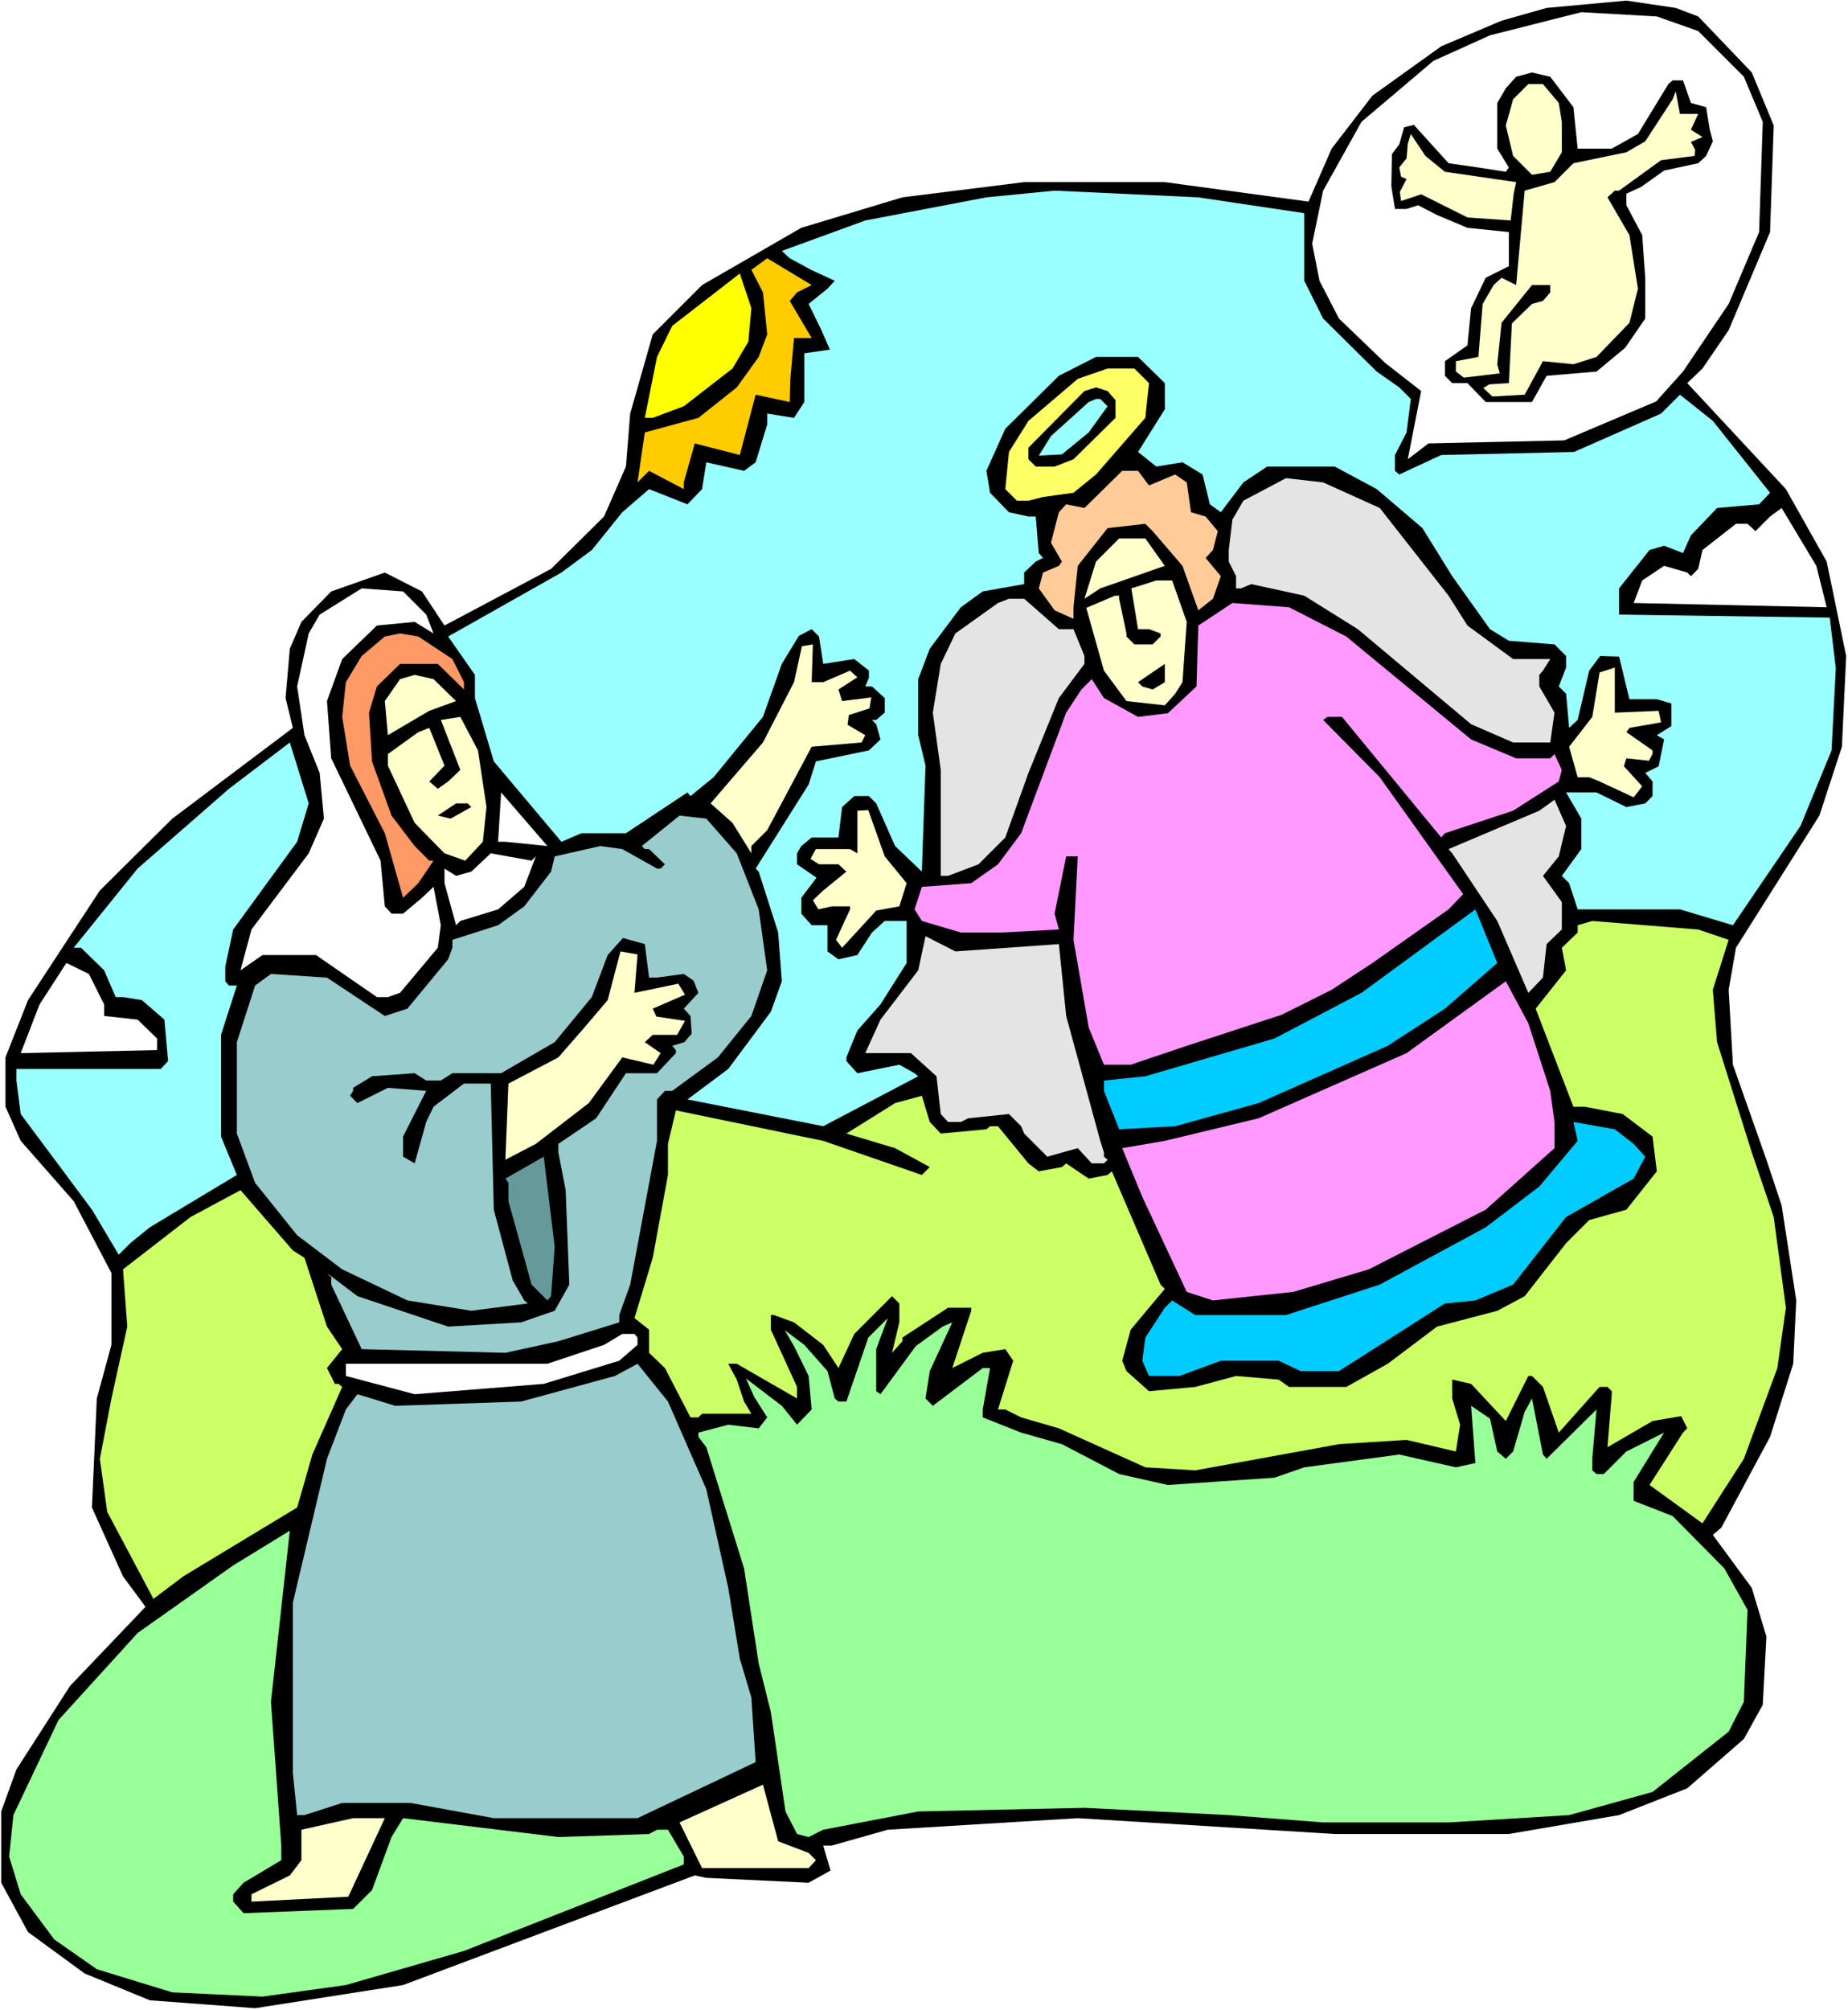
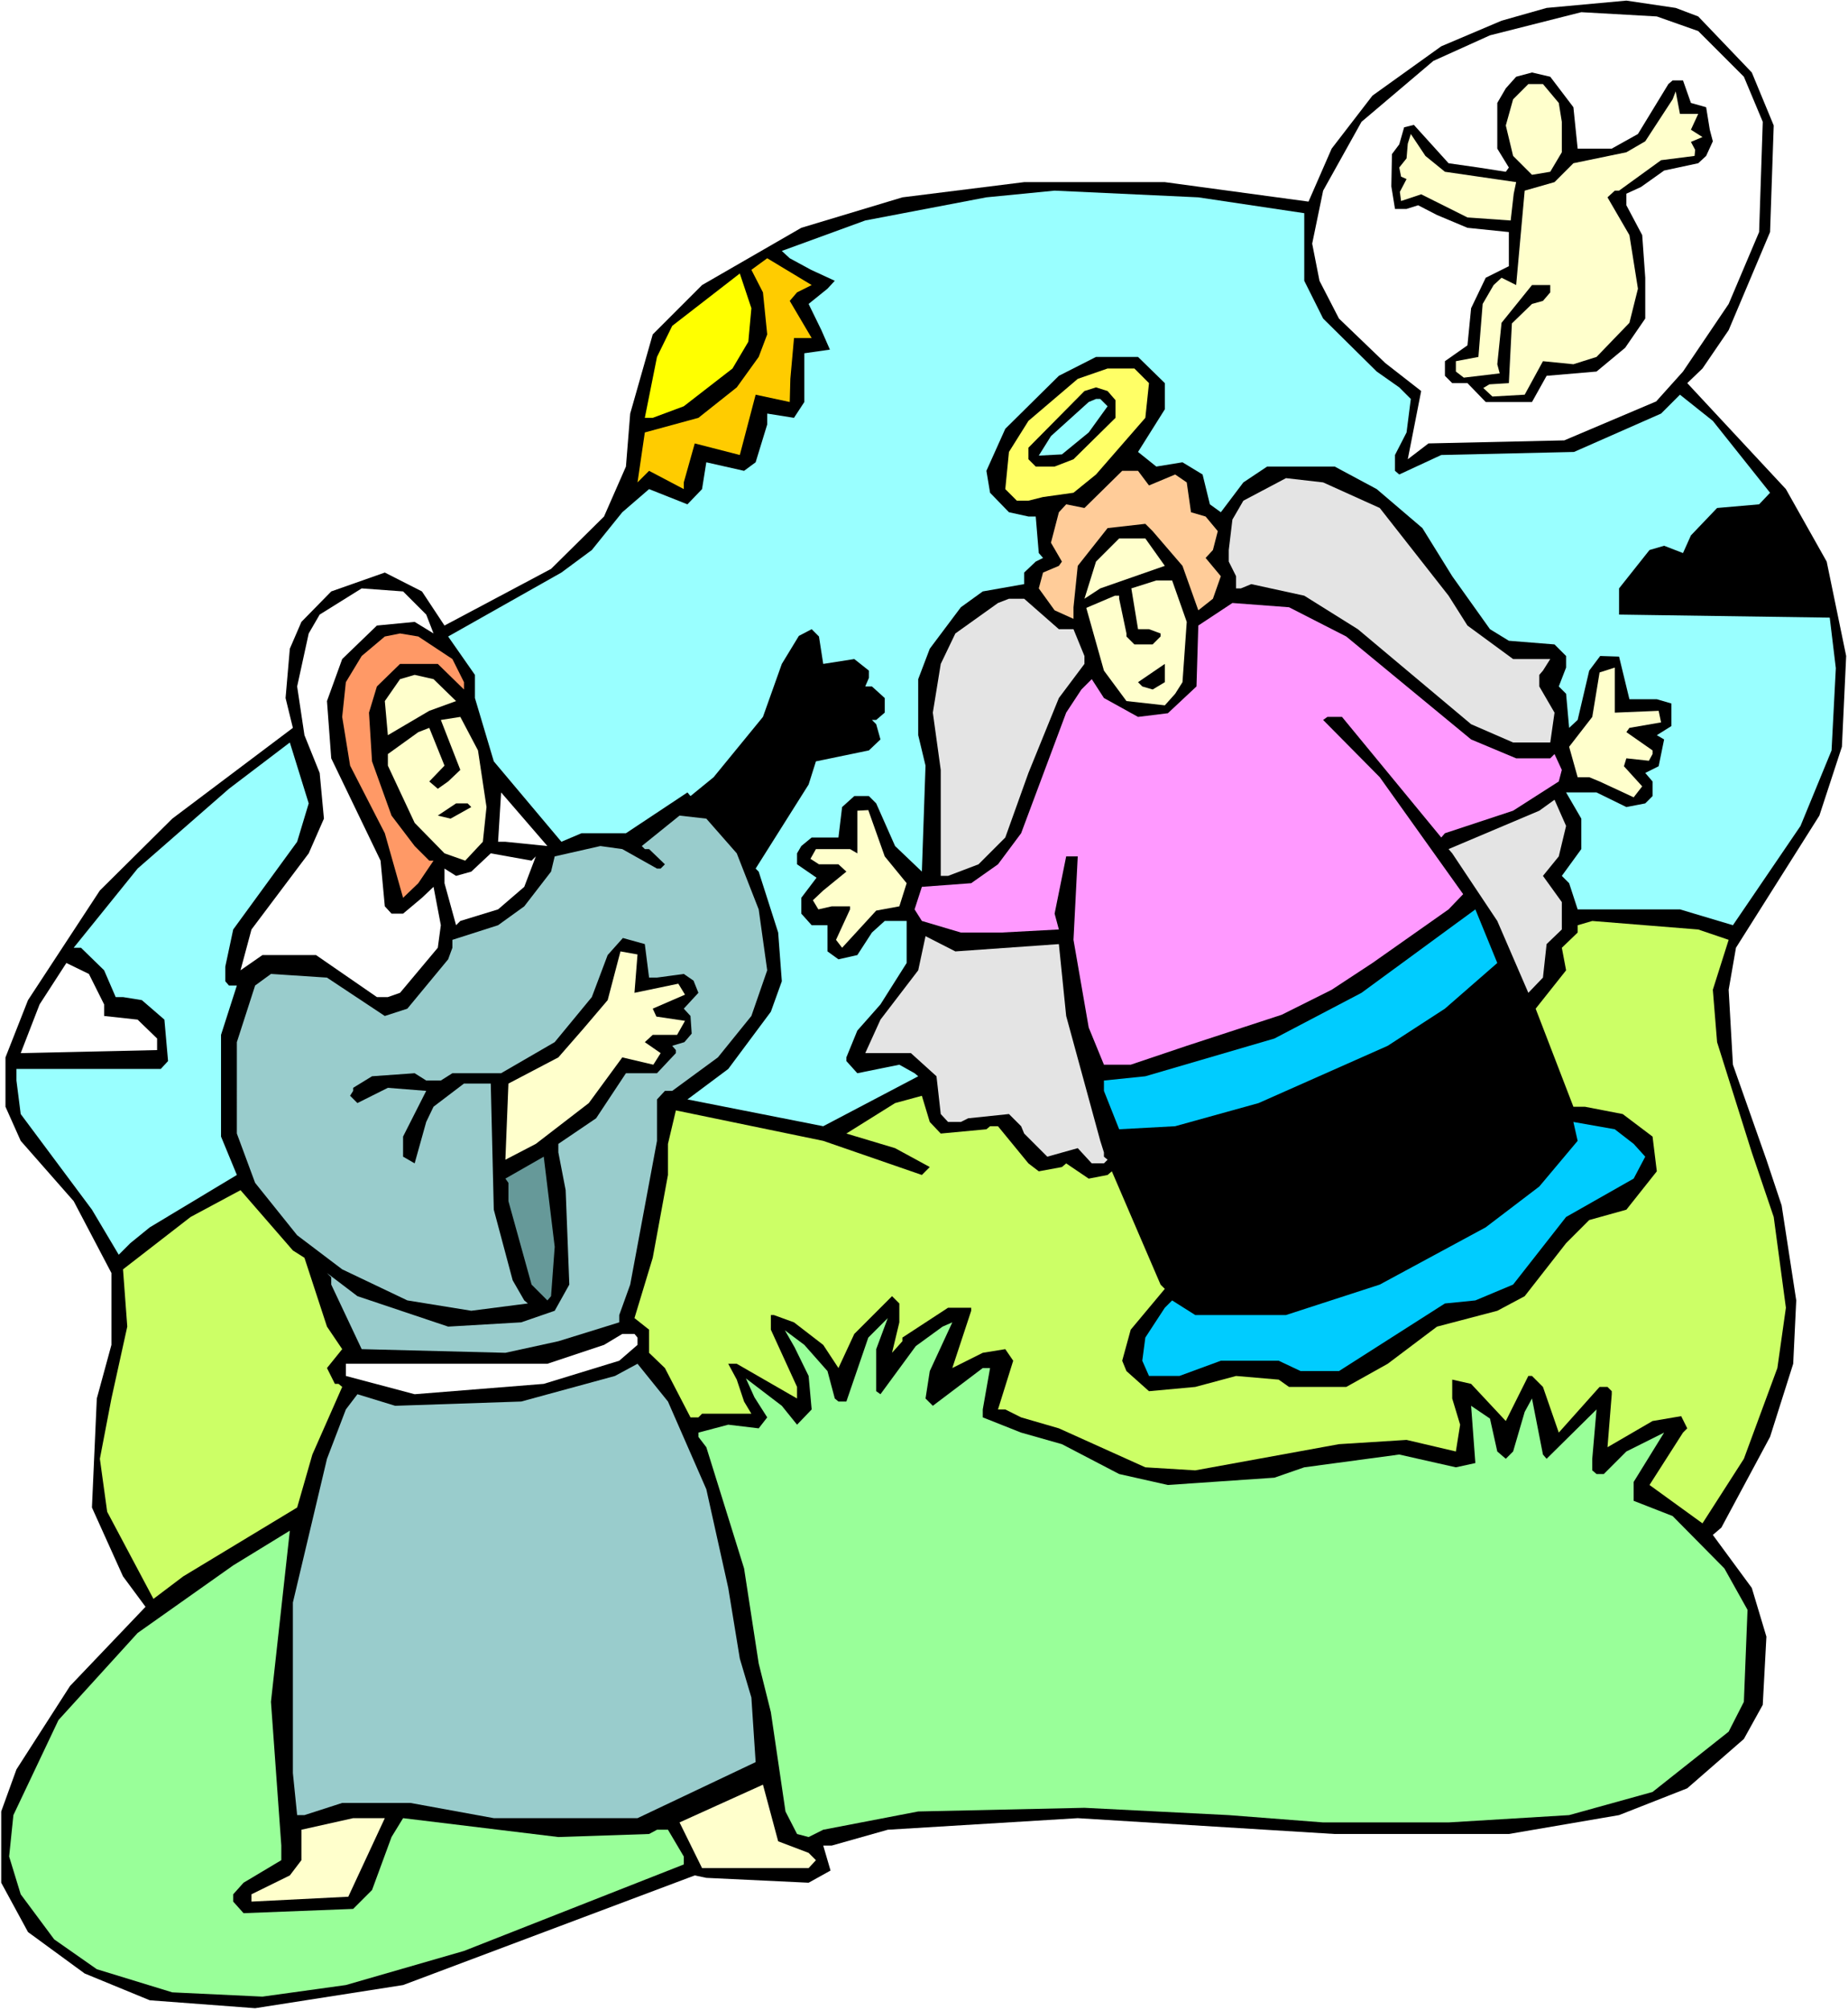
<svg xmlns="http://www.w3.org/2000/svg" xmlns:ns1="http://sodipodi.sourceforge.net/DTD/sodipodi-0.dtd" xmlns:ns2="http://www.inkscape.org/namespaces/inkscape" version="1.0" width="129.766mm" height="141.083mm" id="svg49" ns1:docname="Mary &amp; Angel.wmf">
  <rect width="100%" height="100%" fill="#333333" stroke="none" />
  <ns1:namedview id="namedview49" pagecolor="#ffffff" bordercolor="#000000" borderopacity="0.25" ns2:showpageshadow="2" ns2:pageopacity="0.0" ns2:pagecheckerboard="0" ns2:deskcolor="#d1d1d1" ns2:document-units="mm" />
  <defs id="defs1">
    <pattern id="WMFhbasepattern" patternUnits="userSpaceOnUse" width="6" height="6" x="0" y="0" />
  </defs>
  <path style="fill:#ffffff;fill-opacity:1;fill-rule:evenodd;stroke:none" d="M 0,533.228 H 490.455 V 0 H 0 Z" id="path1" />
  <path style="fill:#000000;fill-opacity:1;fill-rule:evenodd;stroke:none" d="m 450.702,4.363 14.221,14.866 5.818,14.058 -0.97,28.277 -10.989,26.015 -6.949,10.18 -4.04,3.878 26.179,28.116 10.827,19.229 5.171,25.046 -1.131,24.076 -5.979,18.259 -22.139,35.064 -1.939,11.149 1.131,19.875 8.888,25.207 4.04,12.119 3.878,25.207 -0.808,16.805 -6.141,19.39 -12.928,24.076 -2.262,1.939 10.342,14.058 3.878,12.927 -0.97,18.097 -5.01,9.049 -15.029,13.088 -18.099,7.11 -29.25,5.009 H 354.227 l -68.195,-4.201 -50.419,3.07 -14.867,4.201 h -2.262 l 1.939,6.625 -5.818,3.232 -27.149,-1.293 -3.07,-0.646 -77.406,29.085 -39.269,6.14 -27.957,-2.101 -17.291,-7.11 L 7.434,512.545 0.323,499.457 v -18.905 l 4.04,-11.149 14.221,-22.137 20.038,-21.006 -5.979,-8.079 -8.242,-18.259 1.293,-28.924 3.878,-14.219 V 337.711 L 19.554,318.644 5.494,302.647 1.454,293.598 V 280.51 l 5.979,-15.189 19.069,-29.085 19.23,-19.067 31.997,-24.076 -1.939,-7.918 1.131,-13.088 3.07,-7.11 7.918,-8.079 14.221,-5.009 9.858,5.009 5.979,9.049 28.28,-15.027 14.059,-13.896 5.818,-13.25 1.131,-14.058 5.979,-21.006 13.09,-13.088 26.341,-15.189 26.826,-8.079 32.32,-4.04 h 37.33 L 347.278,53.484 353.419,39.427 364.246,25.369 382.507,12.28 398.505,5.494 410.464,2.101 431.633,0.162 444.723,2.101 Z" id="path2" />
  <path style="fill:#ffffff;fill-opacity:1;fill-rule:evenodd;stroke:none" d="m 450.702,8.241 12.12,12.119 5.01,11.957 -0.97,29.247 -8.08,19.067 -12.12,17.936 -7.11,7.918 -24.402,10.341 -36.037,0.808 -5.494,4.201 3.555,-18.097 -9.534,-7.433 -12.282,-11.796 -5.171,-10.018 -1.939,-9.857 2.909,-14.058 10.181,-18.259 19.069,-16.158 15.029,-6.787 24.24,-6.14 20.038,1.131 z" id="path3" />
  <path style="fill:#000000;fill-opacity:1;fill-rule:evenodd;stroke:none" d="m 417.574,28.439 1.131,10.988 h 9.05 l 6.949,-3.878 8.08,-13.25 1.131,-0.97 h 2.747 l 2.101,5.979 4.04,1.131 0.97,5.979 0.808,3.07 -1.778,3.878 -2.101,1.939 -9.05,1.939 -6.141,4.363 -3.878,1.777 v 3.07 l 4.202,7.918 0.808,11.311 v 10.826 l -5.333,7.756 -7.595,6.302 -13.251,1.131 -3.878,6.948 h -12.282 l -4.848,-5.009 h -4.04 l -1.939,-1.939 v -3.878 l 5.979,-4.201 0.97,-9.857 3.878,-8.079 6.141,-3.07 v -9.049 l -10.989,-1.131 -8.08,-3.393 -5.01,-2.585 -3.07,0.97 h -3.07 l -0.97,-5.979 0.162,-8.564 1.939,-2.585 1.293,-4.524 2.586,-0.646 9.211,10.18 7.918,1.131 7.272,1.131 0.808,-1.131 -3.07,-5.009 V 27.308 l 2.262,-3.878 2.747,-3.07 4.202,-1.131 4.848,1.131 z" id="path4" />
  <path style="fill:#ffffcc;fill-opacity:1;fill-rule:evenodd;stroke:none" d="m 413.696,27.308 0.808,5.009 v 8.079 l -3.07,5.171 -4.848,0.808 -5.01,-5.009 -1.939,-8.079 1.939,-6.948 4.04,-4.04 h 3.878 z" id="path5" />
  <path style="fill:#ffffcc;fill-opacity:1;fill-rule:evenodd;stroke:none" d="m 450.702,30.216 -1.939,4.201 3.07,1.939 -3.07,1.293 1.131,2.101 -0.162,1.616 -8.888,1.131 -11.15,8.079 h -1.131 l -1.939,1.777 5.818,10.018 2.262,14.219 -2.262,9.049 -8.726,9.049 -6.141,1.939 -8.08,-0.808 -4.848,8.887 -8.565,0.485 -2.424,-2.262 1.616,-0.97 5.171,-0.323 0.808,-15.835 5.333,-5.171 2.909,-0.808 1.939,-2.262 v -1.939 h -4.848 l -8.08,10.018 -1.131,10.988 0.646,2.424 -9.534,1.131 -2.101,-1.616 v -2.747 l 5.979,-1.131 1.131,-14.058 2.909,-5.009 2.101,-1.939 3.878,1.939 2.262,-25.046 7.918,-2.262 5.01,-5.009 14.059,-2.909 5.01,-2.909 7.272,-11.149 0.808,-2.101 1.131,5.979 z" id="path6" />
  <path style="fill:#ffffcc;fill-opacity:1;fill-rule:evenodd;stroke:none" d="m 383.476,45.567 18.907,2.747 -0.646,3.07 -0.808,7.11 -11.474,-0.808 -12.282,-6.14 -5.333,1.777 -0.323,-2.424 1.778,-3.393 -1.454,-0.646 -0.485,-2.424 1.939,-2.424 0.323,-3.878 0.808,-2.585 3.878,5.817 z" id="path7" />
  <path style="fill:#99ffff;fill-opacity:1;fill-rule:evenodd;stroke:none" d="m 346.147,56.554 v 17.936 l 5.01,10.018 14.221,14.058 5.979,4.201 3.07,3.07 -1.131,8.887 -3.07,5.979 v 4.201 l 1.131,0.97 11.15,-5.171 35.229,-0.808 23.109,-10.18 5.01,-5.009 8.726,6.948 15.19,19.067 -2.909,3.07 -11.15,0.97 -6.949,7.271 -2.101,4.686 -5.01,-1.939 -3.878,1.131 -8.08,10.18 v 6.948 l 55.914,0.808 1.616,13.411 -1.131,21.814 -8.242,20.036 -17.938,26.338 -14.059,-4.201 h -27.149 l -2.262,-6.948 -1.939,-1.939 5.171,-7.11 v -8.079 l -4.04,-6.948 h 8.08 l 7.918,3.878 5.01,-0.97 1.939,-1.939 v -3.878 l -1.939,-2.262 3.555,-1.777 1.454,-7.11 -1.939,-1.131 3.878,-2.424 v -5.979 l -3.878,-1.131 h -7.272 l -2.747,-11.311 -5.01,-0.162 -2.909,3.878 -3.07,13.088 -2.262,2.101 -0.808,-9.049 -1.939,-1.939 1.939,-5.009 v -3.07 l -3.07,-3.07 -12.12,-0.97 -5.01,-3.07 -10.019,-14.058 -7.918,-12.765 -12.12,-10.341 -11.15,-5.979 h -17.938 l -6.302,4.201 -5.979,7.918 -2.909,-2.101 -1.939,-7.918 -5.333,-3.232 -6.949,1.131 -4.848,-3.878 7.11,-11.311 v -6.948 l -7.11,-6.948 h -11.15 l -9.858,5.009 -14.221,14.058 -5.01,11.149 0.97,5.817 5.01,5.171 5.171,1.131 h 1.939 l 0.808,9.695 1.131,1.293 -1.939,0.97 -3.07,2.909 v 3.07 l -10.989,1.939 -5.818,4.201 -8.242,10.988 -3.07,8.079 v 14.866 l 1.939,8.079 -0.97,28.116 -7.11,-6.787 -5.01,-11.311 -1.939,-1.939 h -3.878 l -3.232,2.909 -0.97,8.079 h -7.11 l -2.747,2.262 -1.131,1.939 v 2.909 l 5.171,3.555 -4.04,5.332 v 4.201 l 2.747,3.07 h 4.202 v 6.948 l 2.909,2.101 5.01,-1.131 3.878,-5.979 3.394,-3.07 h 5.818 v 11.149 l -6.949,10.988 -6.141,6.948 -2.909,7.11 v 0.97 l 2.909,3.232 11.15,-2.262 4.04,2.262 0.97,0.808 -25.21,13.25 -36.037,-7.11 10.827,-8.079 11.312,-15.189 2.909,-8.079 -0.97,-12.927 -5.171,-16.158 -0.808,-0.808 14.059,-22.299 1.939,-6.14 14.059,-2.909 3.07,-2.909 -1.131,-4.04 -1.131,-1.131 h 1.131 l 2.262,-1.939 v -3.878 l -3.394,-3.07 h -1.778 l 0.97,-2.262 v -1.939 l -3.878,-3.07 -8.242,1.293 -1.131,-7.271 -1.939,-1.939 -3.394,1.777 -4.525,7.433 -5.01,14.058 -13.09,15.997 -6.141,5.009 -0.808,-0.97 -16.322,10.826 h -11.797 l -5.333,2.262 -17.938,-21.329 -5.01,-16.805 v -6.14 l -7.11,-10.18 30.058,-16.966 8.08,-5.979 8.08,-10.018 7.11,-6.14 10.181,4.04 3.878,-4.04 1.131,-7.11 10.019,2.262 3.07,-2.262 3.07,-10.018 v -2.909 l 7.11,1.131 2.747,-4.201 V 93.719 l 6.787,-0.97 -2.262,-5.171 -3.394,-6.948 5.01,-4.04 1.939,-2.101 -6.302,-2.909 -5.656,-3.07 -2.101,-1.939 22.139,-8.079 32.158,-6.14 18.099,-1.777 38.138,1.777 z" id="path8" />
  <path style="fill:#ffcc00;fill-opacity:1;fill-rule:evenodd;stroke:none" d="m 211.534,77.56 -1.939,2.262 5.818,9.857 h -4.686 l -0.97,10.826 -0.162,6.14 -9.05,-1.939 -4.202,15.997 -11.958,-3.07 -2.909,10.341 v 1.777 l -9.211,-4.848 -3.07,3.07 1.939,-13.25 14.221,-3.878 10.181,-8.079 5.818,-8.079 2.262,-5.979 -1.131,-11.149 -3.07,-5.979 4.202,-3.07 11.797,7.11 z" id="path9" />
  <path style="fill:#ffff00;fill-opacity:1;fill-rule:evenodd;stroke:none" d="m 198.606,90.649 -4.202,7.11 -12.928,10.018 -8.242,3.07 h -2.101 l 3.232,-16.158 4.04,-8.241 17.938,-13.896 3.07,9.21 z" id="path10" />
  <path style="fill:#ffff66;fill-opacity:1;fill-rule:evenodd;stroke:none" d="m 304.939,101.636 -0.97,9.21 -13.09,15.027 -5.979,4.848 -8.08,1.131 -3.878,0.97 h -3.07 l -3.07,-3.07 0.97,-9.857 5.171,-8.241 13.09,-11.149 7.918,-2.747 h 7.11 z" id="path11" />
  <path style="fill:#000000;fill-opacity:1;fill-rule:evenodd;stroke:none" d="m 296.051,106.161 v 4.686 l -11.15,10.988 -5.01,1.939 h -5.01 l -1.939,-1.939 v -3.07 l 14.867,-15.027 3.07,-0.97 3.07,0.97 z" id="path12" />
  <path style="fill:#99ffff;fill-opacity:1;fill-rule:evenodd;stroke:none" d="m 293.95,107.777 -5.01,6.948 -7.11,5.817 -6.141,0.323 3.232,-5.171 10.019,-9.049 1.939,-0.808 h 1.131 z" id="path13" />
  <path style="fill:#ffcc99;fill-opacity:1;fill-rule:evenodd;stroke:none" d="m 304.939,128.783 6.949,-2.909 3.07,2.101 1.131,7.918 3.878,1.131 3.232,3.878 -1.293,5.009 -1.939,2.101 4.04,4.848 -2.101,5.979 -3.878,3.07 -4.202,-11.796 -7.918,-9.21 -1.939,-1.939 -10.019,1.131 -7.918,10.018 -1.131,10.988 v 3.07 l -5.01,-2.262 -4.202,-5.817 1.131,-4.201 4.202,-1.777 0.808,-1.131 -2.909,-5.009 2.101,-8.079 1.939,-2.101 4.848,0.97 10.019,-9.857 h 4.202 z" id="path14" />
  <path style="fill:#e4e4e4;fill-opacity:1;fill-rule:evenodd;stroke:none" d="m 366.185,134.761 18.261,23.268 5.01,7.918 12.12,8.887 h 9.858 l -1.939,3.07 -0.97,1.131 v 3.07 l 4.04,6.948 -1.131,7.918 h -9.858 l -11.15,-4.848 -30.058,-25.207 -14.221,-8.887 -14.059,-3.07 -2.747,1.131 h -1.293 v -3.232 l -1.939,-3.878 v -3.07 l 0.97,-8.079 2.909,-5.009 11.312,-5.979 9.858,1.131 z" id="path15" />
-   <path style="fill:#ffffff;fill-opacity:1;fill-rule:evenodd;stroke:none" d="m 484.799,161.099 -51.227,-1.131 2.262,-5.979 5.818,-3.878 6.141,1.777 0.97,0.97 1.939,-1.939 1.131,-5.009 8.888,-6.948 h 3.07 l 2.101,1.939 3.878,-3.878 3.07,-2.262 9.211,15.351 z" id="path16" />
  <path style="fill:#ffffcc;fill-opacity:1;fill-rule:evenodd;stroke:none" d="m 309.14,150.112 -17.13,5.979 -4.202,2.747 3.07,-9.857 6.141,-6.14 h 6.949 z" id="path17" />
  <path style="fill:#ffffcc;fill-opacity:1;fill-rule:evenodd;stroke:none" d="m 314.958,164.977 -1.131,15.997 -1.939,3.07 -2.747,3.07 -10.181,-1.131 -5.979,-8.079 -4.686,-16.643 7.595,-3.232 h 1.131 v 0.808 l 1.939,9.21 v 0.808 l 2.101,2.101 h 4.848 l 2.101,-2.101 v -0.808 l -3.07,-1.131 h -2.909 l -1.778,-10.826 6.626,-2.101 h 4.202 z" id="path18" />
  <path style="fill:#ffffff;fill-opacity:1;fill-rule:evenodd;stroke:none" d="m 113.12,163.038 1.939,5.009 -5.01,-3.07 -10.019,0.97 -9.211,8.887 -4.04,11.149 1.131,15.189 13.09,27.146 1.131,12.119 1.778,1.939 h 3.07 l 5.01,-4.201 3.07,-2.909 1.939,10.18 -0.808,5.979 -10.019,11.957 -3.232,1.131 h -2.909 L 83.87,253.364 H 69.65 l -5.818,4.04 2.909,-10.826 15.19,-20.198 4.04,-9.21 -1.131,-12.119 -4.04,-10.018 -1.939,-12.927 3.07,-14.058 2.909,-5.009 11.15,-6.948 10.989,0.808 z" id="path19" />
  <path style="fill:#e4e4e4;fill-opacity:1;fill-rule:evenodd;stroke:none" d="m 281.022,166.916 h 3.878 l 2.909,7.11 v 2.101 l -6.787,9.049 -8.08,19.875 -6.141,17.128 -7.11,7.11 -8.08,3.07 h -1.939 v -28.116 l -2.101,-15.189 2.101,-12.927 3.878,-8.079 11.312,-8.079 2.909,-1.131 h 4.04 z" id="path20" />
  <path style="fill:#ff99ff;fill-opacity:1;fill-rule:evenodd;stroke:none" d="m 357.297,168.855 33.128,27.308 11.958,5.009 h 9.05 l 1.131,-1.131 1.939,4.201 -0.808,3.07 -12.12,7.756 -18.099,5.979 -0.97,1.131 -26.341,-31.994 h -3.878 l -1.131,0.808 15.029,15.189 22.139,31.024 -3.878,4.04 -20.2,14.219 -10.827,7.11 -13.251,6.625 -25.21,8.241 -14.867,5.009 h -7.11 l -4.04,-9.857 -4.04,-23.268 1.131,-22.137 h -3.07 l -3.07,15.189 1.131,4.201 -15.19,0.808 h -10.827 l -10.342,-3.07 -1.939,-3.07 1.939,-5.979 13.09,-0.97 7.11,-5.009 6.141,-8.241 11.958,-31.994 4.04,-6.14 2.747,-2.747 3.232,5.009 9.05,5.009 7.918,-0.97 7.595,-7.11 0.485,-16.158 9.05,-5.979 15.029,1.131 z" id="path21" />
  <path style="fill:#ff9966;fill-opacity:1;fill-rule:evenodd;stroke:none" d="m 120.069,174.834 3.07,6.14 v 1.939 l -6.949,-6.787 h -10.019 l -6.141,5.979 -2.101,6.948 0.808,12.927 5.171,14.381 6.141,8.079 3.878,3.878 h 1.131 l -4.04,5.979 -4.04,3.878 -4.848,-17.128 -9.211,-17.936 -2.101,-12.927 0.97,-9.21 4.202,-6.948 6.141,-5.171 4.04,-0.808 4.848,0.808 z" id="path22" />
-   <path style="fill:#ffffcc;fill-opacity:1;fill-rule:evenodd;stroke:none" d="m 218.483,180.974 7.11,-3.07 1.939,1.777 -5.01,3.232 0.97,3.07 7.757,-0.97 -0.485,2.909 -5.494,1.777 -0.323,2.585 4.686,2.747 -0.97,1.939 -13.251,1.131 -11.797,22.137 -4.202,4.201 v 1.939 l -5.01,-8.079 -5.818,-5.171 13.898,-16.158 8.242,-15.997 2.101,-9.533 2.909,-0.485 -0.323,10.018 z" id="path23" />
  <path style="fill:#000000;fill-opacity:1;fill-rule:evenodd;stroke:none" d="m 305.908,182.913 -2.747,-0.808 -1.131,-1.131 7.11,-4.848 v 4.848 z" id="path24" />
  <path style="fill:#ffffcc;fill-opacity:1;fill-rule:evenodd;stroke:none" d="m 440.198,188.569 0.646,3.07 -8.403,1.454 -0.808,1.131 6.949,4.848 v 0.97 l -0.97,1.777 -5.979,-0.646 -0.646,2.101 4.848,5.332 -2.262,2.909 -9.05,-4.201 -2.747,-1.131 h -3.07 l -2.262,-8.079 6.141,-7.918 1.939,-11.796 4.04,-1.293 v 11.957 z" id="path25" />
  <path style="fill:#ffffcc;fill-opacity:1;fill-rule:evenodd;stroke:none" d="m 121.038,185.983 -7.11,2.585 -10.989,6.463 -0.808,-9.049 4.04,-5.817 3.878,-1.131 5.01,1.131 z" id="path26" />
  <path style="fill:#ffffcc;fill-opacity:1;fill-rule:evenodd;stroke:none" d="m 129.118,214.099 -0.97,9.21 -4.686,5.009 -5.494,-1.939 -7.918,-8.079 -7.11,-15.189 v -3.07 l 8.08,-5.817 2.909,-1.131 4.04,10.018 -4.04,4.201 2.262,1.939 2.747,-1.939 3.232,-3.07 -5.171,-13.25 5.171,-0.808 4.686,8.887 z" id="path27" />
  <path style="fill:#99ffff;fill-opacity:1;fill-rule:evenodd;stroke:none" d="m 78.861,223.309 -16.968,23.268 -2.101,9.857 v 3.878 l 0.97,1.131 h 2.101 l -4.202,13.088 v 26.985 l 4.202,10.18 -23.109,13.896 -5.171,4.201 -3.07,3.07 L 24.402,320.906 5.494,295.537 4.363,286.65 v -3.07 H 42.662 l 1.939,-2.101 -0.97,-10.988 -5.979,-5.171 -5.01,-0.808 h -1.939 l -3.07,-7.11 -6.141,-5.979 h -1.939 l 16.968,-21.006 24.24,-21.168 16.16,-12.28 5.01,16.158 z" id="path28" />
  <path style="fill:#ffffff;fill-opacity:1;fill-rule:evenodd;stroke:none" d="m 134.128,223.309 h -1.939 l 0.808,-13.088 12.282,14.219 z" id="path29" />
  <path style="fill:#e4e4e4;fill-opacity:1;fill-rule:evenodd;stroke:none" d="m 413.696,227.187 -4.202,5.171 5.01,6.948 v 7.271 l -4.04,3.878 -0.97,8.887 -3.878,4.04 -8.242,-19.067 -11.958,-17.936 -0.97,-1.131 24.078,-10.18 4.04,-2.909 3.07,6.948 z" id="path30" />
  <path style="fill:#000000;fill-opacity:1;fill-rule:evenodd;stroke:none" d="m 125.078,214.099 -5.494,3.07 -3.394,-0.808 4.848,-3.232 h 3.07 z" id="path31" />
  <path style="fill:#ffffcc;fill-opacity:1;fill-rule:evenodd;stroke:none" d="m 234.805,227.187 5.818,7.11 -1.939,6.14 -6.141,1.131 -9.05,9.857 -1.616,-2.101 3.717,-8.079 v -0.808 h -4.848 l -3.555,0.808 -1.454,-2.424 2.747,-2.585 6.141,-5.009 -2.101,-1.939 h -5.171 l -2.262,-1.454 1.454,-2.585 h 9.05 l 1.939,1.131 v -11.311 l 2.909,-0.162 z" id="path32" />
  <path style="fill:#99cccc;fill-opacity:1;fill-rule:evenodd;stroke:none" d="m 195.536,226.379 5.818,14.866 2.262,16.158 -4.202,12.119 -8.888,10.988 -12.12,8.887 h -1.939 l -2.101,2.262 v 10.988 l -7.11,38.134 -2.909,8.079 v 1.939 l -16.16,5.009 -14.059,3.07 -38.138,-0.97 -8.08,-17.128 v -1.939 l -1.131,-1.131 8.08,6.14 24.078,8.079 19.392,-1.131 8.888,-3.07 3.878,-6.948 -0.97,-25.046 -1.939,-10.018 v -2.262 l 10.019,-6.787 7.918,-11.957 h 8.242 l 5.01,-5.332 v -0.808 l -0.97,-1.131 3.232,-0.97 1.939,-2.262 -0.323,-4.686 -1.778,-1.939 3.878,-4.201 -1.293,-3.232 -2.586,-1.777 -7.11,0.97 h -2.101 l -1.131,-8.887 -5.818,-1.616 -4.04,4.524 -4.202,11.149 -9.858,11.957 -14.221,8.241 h -12.928 l -3.07,1.939 h -3.878 l -3.07,-1.939 -11.312,0.808 -5.01,3.07 v 0.808 l -0.808,1.293 1.939,1.939 8.08,-4.04 10.181,0.808 -6.141,12.119 v 5.332 l 3.07,1.777 3.07,-10.988 1.939,-4.04 8.08,-6.14 h 7.11 l 0.808,33.448 5.01,18.744 3.07,5.332 0.97,0.808 -15.029,1.939 -16.968,-2.747 -17.291,-8.241 -11.958,-9.049 -11.15,-13.896 -4.848,-13.088 V 276.471 l 4.848,-15.027 4.202,-3.07 14.867,0.97 15.352,10.18 5.979,-1.939 10.827,-13.088 1.131,-3.07 v -2.101 l 12.12,-3.878 6.949,-5.009 7.11,-9.21 0.97,-4.04 12.12,-2.747 5.818,0.808 9.211,5.171 h 0.97 l 1.131,-1.131 -4.202,-4.04 h -1.131 l -0.808,-0.808 10.019,-8.079 7.11,0.808 z" id="path33" />
  <path style="fill:#ffffff;fill-opacity:1;fill-rule:evenodd;stroke:none" d="m 142.208,227.187 -3.07,8.079 -6.949,5.979 -10.019,3.07 -1.131,1.131 -3.07,-11.149 v -3.878 l 3.07,1.939 4.04,-1.131 5.171,-4.848 10.827,1.939 z" id="path34" />
  <path style="fill:#00ccff;fill-opacity:1;fill-rule:evenodd;stroke:none" d="m 383.476,267.583 -15.19,9.857 -34.259,15.189 -22.139,6.14 -14.867,0.808 -4.04,-10.18 v -2.747 l 10.989,-1.131 34.259,-10.018 23.109,-12.119 30.219,-22.137 5.818,14.219 z" id="path35" />
  <path style="fill:#ccff66;fill-opacity:1;fill-rule:evenodd;stroke:none" d="m 458.782,249.324 -4.202,13.25 1.131,13.896 9.211,29.247 5.818,17.128 3.232,24.076 -2.262,15.997 -8.888,24.076 -10.989,17.128 -14.059,-10.18 8.888,-13.896 1.131,-1.131 -1.616,-3.232 -7.595,1.293 -11.958,6.948 1.131,-14.058 v -0.808 l -1.131,-1.131 h -2.101 l -10.827,12.119 -4.202,-12.119 -2.909,-2.909 h -0.97 l -5.979,11.957 -9.211,-9.857 -5.01,-1.131 v 5.009 l 2.101,6.948 -1.131,7.11 -13.09,-3.07 -17.938,1.131 -38.138,6.948 -13.251,-0.808 -22.947,-10.341 -10.019,-2.909 -4.202,-2.101 h -1.939 l 4.04,-12.927 -2.101,-3.07 -5.979,0.97 -8.08,4.04 5.01,-15.189 v -0.808 h -6.141 l -12.12,7.918 v 0.97 l -2.747,3.07 1.939,-8.079 v -5.009 l -1.939,-1.939 -10.019,10.018 -4.202,9.049 -4.04,-6.14 -7.757,-5.979 -5.333,-1.939 h -0.808 v 3.878 l 6.949,15.189 v 3.07 l -15.998,-9.21 h -2.262 l 2.262,4.201 1.939,5.817 1.939,3.232 h -13.09 l -0.97,0.97 h -2.101 l -6.787,-13.088 -4.202,-4.04 v -6.14 l -3.878,-3.07 4.848,-15.997 4.04,-21.975 v -8.241 l 2.101,-8.887 39.107,8.079 26.179,9.049 2.101,-2.101 -9.211,-5.009 -12.928,-3.878 12.928,-8.079 7.11,-1.939 2.101,6.948 2.909,3.07 12.12,-1.131 0.97,-0.808 h 2.101 l 8.08,9.857 2.747,2.101 6.141,-1.131 1.131,-0.97 5.979,4.04 5.01,-0.97 1.131,-0.97 12.928,30.055 1.131,1.131 -9.05,10.826 -2.262,8.241 1.131,2.747 5.979,5.332 12.282,-1.131 10.827,-2.909 11.312,0.97 2.747,1.939 h 15.19 l 10.989,-6.14 13.09,-9.857 15.998,-4.201 7.272,-3.878 10.989,-14.058 6.141,-6.14 9.858,-2.747 8.08,-10.18 -1.131,-9.21 -7.918,-5.979 -10.019,-1.939 h -3.07 l -10.019,-26.015 8.08,-10.18 -1.131,-5.979 4.202,-4.04 v -1.939 l 3.878,-1.131 28.118,2.262 z" id="path36" />
  <path style="fill:#e4e4e4;fill-opacity:1;fill-rule:evenodd;stroke:none" d="m 281.022,250.455 1.939,19.067 9.05,33.125 0.97,3.07 v 1.131 l 0.97,0.808 -0.97,0.97 h -3.232 l -3.717,-4.04 -8.08,2.262 -6.141,-6.14 -0.808,-1.939 -3.232,-3.232 -10.827,1.131 -1.939,0.97 h -3.394 l -1.939,-2.101 -1.131,-10.018 -6.787,-6.14 h -12.12 l 4.04,-8.887 10.019,-13.088 1.939,-9.049 7.918,4.04 z" id="path37" />
  <path style="fill:#ffffcc;fill-opacity:1;fill-rule:evenodd;stroke:none" d="m 180.022,260.958 1.778,2.909 -8.565,3.716 0.97,2.101 7.595,1.131 -2.101,3.716 h -6.464 l -2.101,1.939 4.202,2.909 -1.939,3.07 -8.242,-1.939 -8.888,12.119 -14.059,10.826 -8.08,4.201 0.808,-20.198 13.251,-6.948 6.626,-7.594 6.464,-7.594 3.394,-12.927 4.525,0.808 -0.808,10.18 z" id="path38" />
  <path style="fill:#ffffff;fill-opacity:1;fill-rule:evenodd;stroke:none" d="m 27.634,266.452 v 3.07 l 8.888,0.97 5.171,5.009 v 3.07 l -36.198,0.808 5.01,-12.927 7.11,-10.988 5.979,2.909 z" id="path39" />
-   <path style="fill:#ff99ff;fill-opacity:1;fill-rule:evenodd;stroke:none" d="m 411.433,289.397 1.131,8.241 v 6.948 l -18.261,16.32 -31.027,15.835 -20.038,5.979 -21.331,2.262 -6.949,-2.262 -11.797,-25.207 -5.333,-12.927 11.312,-1.939 24.886,-5.979 39.269,-17.29 26.341,-19.067 5.979,11.149 z" id="path40" />
  <path style="fill:#00ccff;fill-opacity:1;fill-rule:evenodd;stroke:none" d="m 433.572,303.455 3.07,3.393 -3.07,5.817 -17.938,10.18 -14.059,17.936 -10.019,4.201 -8.08,0.808 -28.118,17.936 h -10.181 l -5.818,-2.747 h -15.352 l -10.989,4.04 h -8.08 l -1.778,-4.04 0.808,-6.14 5.171,-7.918 1.939,-1.939 6.141,3.878 h 24.078 l 24.886,-8.079 28.118,-15.189 14.221,-10.826 10.181,-12.119 -1.131,-5.009 10.989,1.939 z" id="path41" />
  <path style="fill:#669999;fill-opacity:1;fill-rule:evenodd;stroke:none" d="m 146.248,343.851 -0.97,1.131 -4.202,-4.201 -6.141,-22.137 v -4.848 l -0.808,-1.131 10.181,-5.817 2.909,23.914 z" id="path42" />
  <path style="fill:#ccff66;fill-opacity:1;fill-rule:evenodd;stroke:none" d="m 80.8,333.671 5.979,18.259 4.04,5.979 -4.04,5.009 2.101,4.201 h 0.97 l 0.97,0.808 -7.918,17.936 -4.04,14.058 -30.219,18.259 -7.918,5.979 -12.282,-23.107 -1.939,-14.058 3.07,-15.997 4.202,-19.067 -1.131,-15.189 17.938,-13.896 13.251,-7.11 13.898,15.997 z" id="path43" />
  <path style="fill:#99ff99;fill-opacity:1;fill-rule:evenodd;stroke:none" d="m 232.542,369.058 1.131,0.808 9.373,-12.765 7.11,-5.171 2.586,-1.131 -5.979,12.927 -1.131,7.271 1.939,1.939 13.251,-10.018 h 1.939 l -1.939,10.988 v 2.101 l 10.181,4.04 10.827,3.07 15.19,7.918 12.928,2.909 28.28,-1.939 7.918,-2.747 25.21,-3.393 15.029,3.393 5.171,-1.131 -1.131,-15.189 5.01,3.393 1.939,8.726 2.262,1.939 1.939,-1.939 3.07,-10.503 1.939,-3.555 2.909,14.866 0.97,1.131 13.251,-13.088 -1.131,13.088 v 3.07 l 1.131,0.97 h 1.939 l 5.979,-5.979 10.019,-5.009 -8.08,13.088 v 5.009 l 10.342,4.04 13.736,13.896 6.141,10.988 -0.97,24.399 -4.04,7.918 -20.2,15.997 -22.139,6.14 -31.997,1.939 H 351.156 l -25.048,-1.939 -38.299,-1.939 -44.117,0.97 -25.21,4.848 -3.878,1.939 -3.07,-0.808 -3.07,-5.979 -3.878,-26.338 -3.232,-12.927 -3.878,-25.207 -10.019,-32.155 -2.101,-2.747 v -1.131 l 7.918,-2.101 8.08,0.97 2.262,-2.909 -3.394,-5.332 -2.262,-5.009 9.534,7.271 4.04,5.009 3.878,-4.04 -0.808,-8.887 -3.717,-7.594 -2.586,-4.524 5.171,3.878 6.141,6.948 1.939,7.271 0.97,0.808 h 2.101 l 5.818,-16.966 5.171,-5.171 -3.07,8.241 z" id="path44" />
  <path style="fill:#ffffff;fill-opacity:1;fill-rule:evenodd;stroke:none" d="m 169.195,354.839 v 1.939 l -4.848,4.201 -20.038,6.14 -34.259,2.747 -18.261,-4.848 v -3.232 h 53.49 l 15.029,-5.009 4.848,-2.909 h 3.232 z" id="path45" />
  <path style="fill:#99cccc;fill-opacity:1;fill-rule:evenodd;stroke:none" d="m 187.456,395.073 5.818,26.177 3.07,18.744 3.07,10.341 1.131,17.128 -31.35,14.866 h -38.138 l -22.139,-4.04 H 90.819 l -10.019,3.232 h -1.939 l -1.131,-11.149 v -45.244 l 9.05,-38.134 5.01,-13.088 3.07,-4.04 10.019,3.07 33.451,-1.131 24.886,-6.787 5.979,-3.232 8.08,10.018 z" id="path46" />
  <path style="fill:#99ff99;fill-opacity:1;fill-rule:evenodd;stroke:none" d="m 74.659,489.6 v 3.878 l -10.019,5.979 -2.747,3.07 v 1.939 l 2.747,3.07 29.088,-1.131 5.01,-5.009 5.171,-14.058 3.07,-5.009 41.208,5.009 24.078,-0.808 2.101,-1.131 h 2.909 l 4.202,7.11 v 2.101 l -58.338,22.945 -31.35,9.049 -22.139,3.07 -23.917,-1.131 -20.038,-6.14 L 14.382,514.484 5.494,502.527 2.424,492.509 3.555,481.521 15.514,456.314 36.522,433.207 61.893,415.271 l 15.029,-9.21 -5.01,45.405 z" id="path47" />
  <path style="fill:#ffffcc;fill-opacity:1;fill-rule:evenodd;stroke:none" d="m 214.605,491.539 1.939,1.939 -1.939,2.101 h -28.28 l -5.979,-12.119 22.139,-10.018 4.04,15.027 z" id="path48" />
  <path style="fill:#ffffcc;fill-opacity:1;fill-rule:evenodd;stroke:none" d="m 92.435,503.173 -25.694,1.293 v -1.939 l 10.181,-5.009 3.07,-4.04 v -8.079 l 13.736,-3.07 h 8.403 z" id="path49" />
</svg>